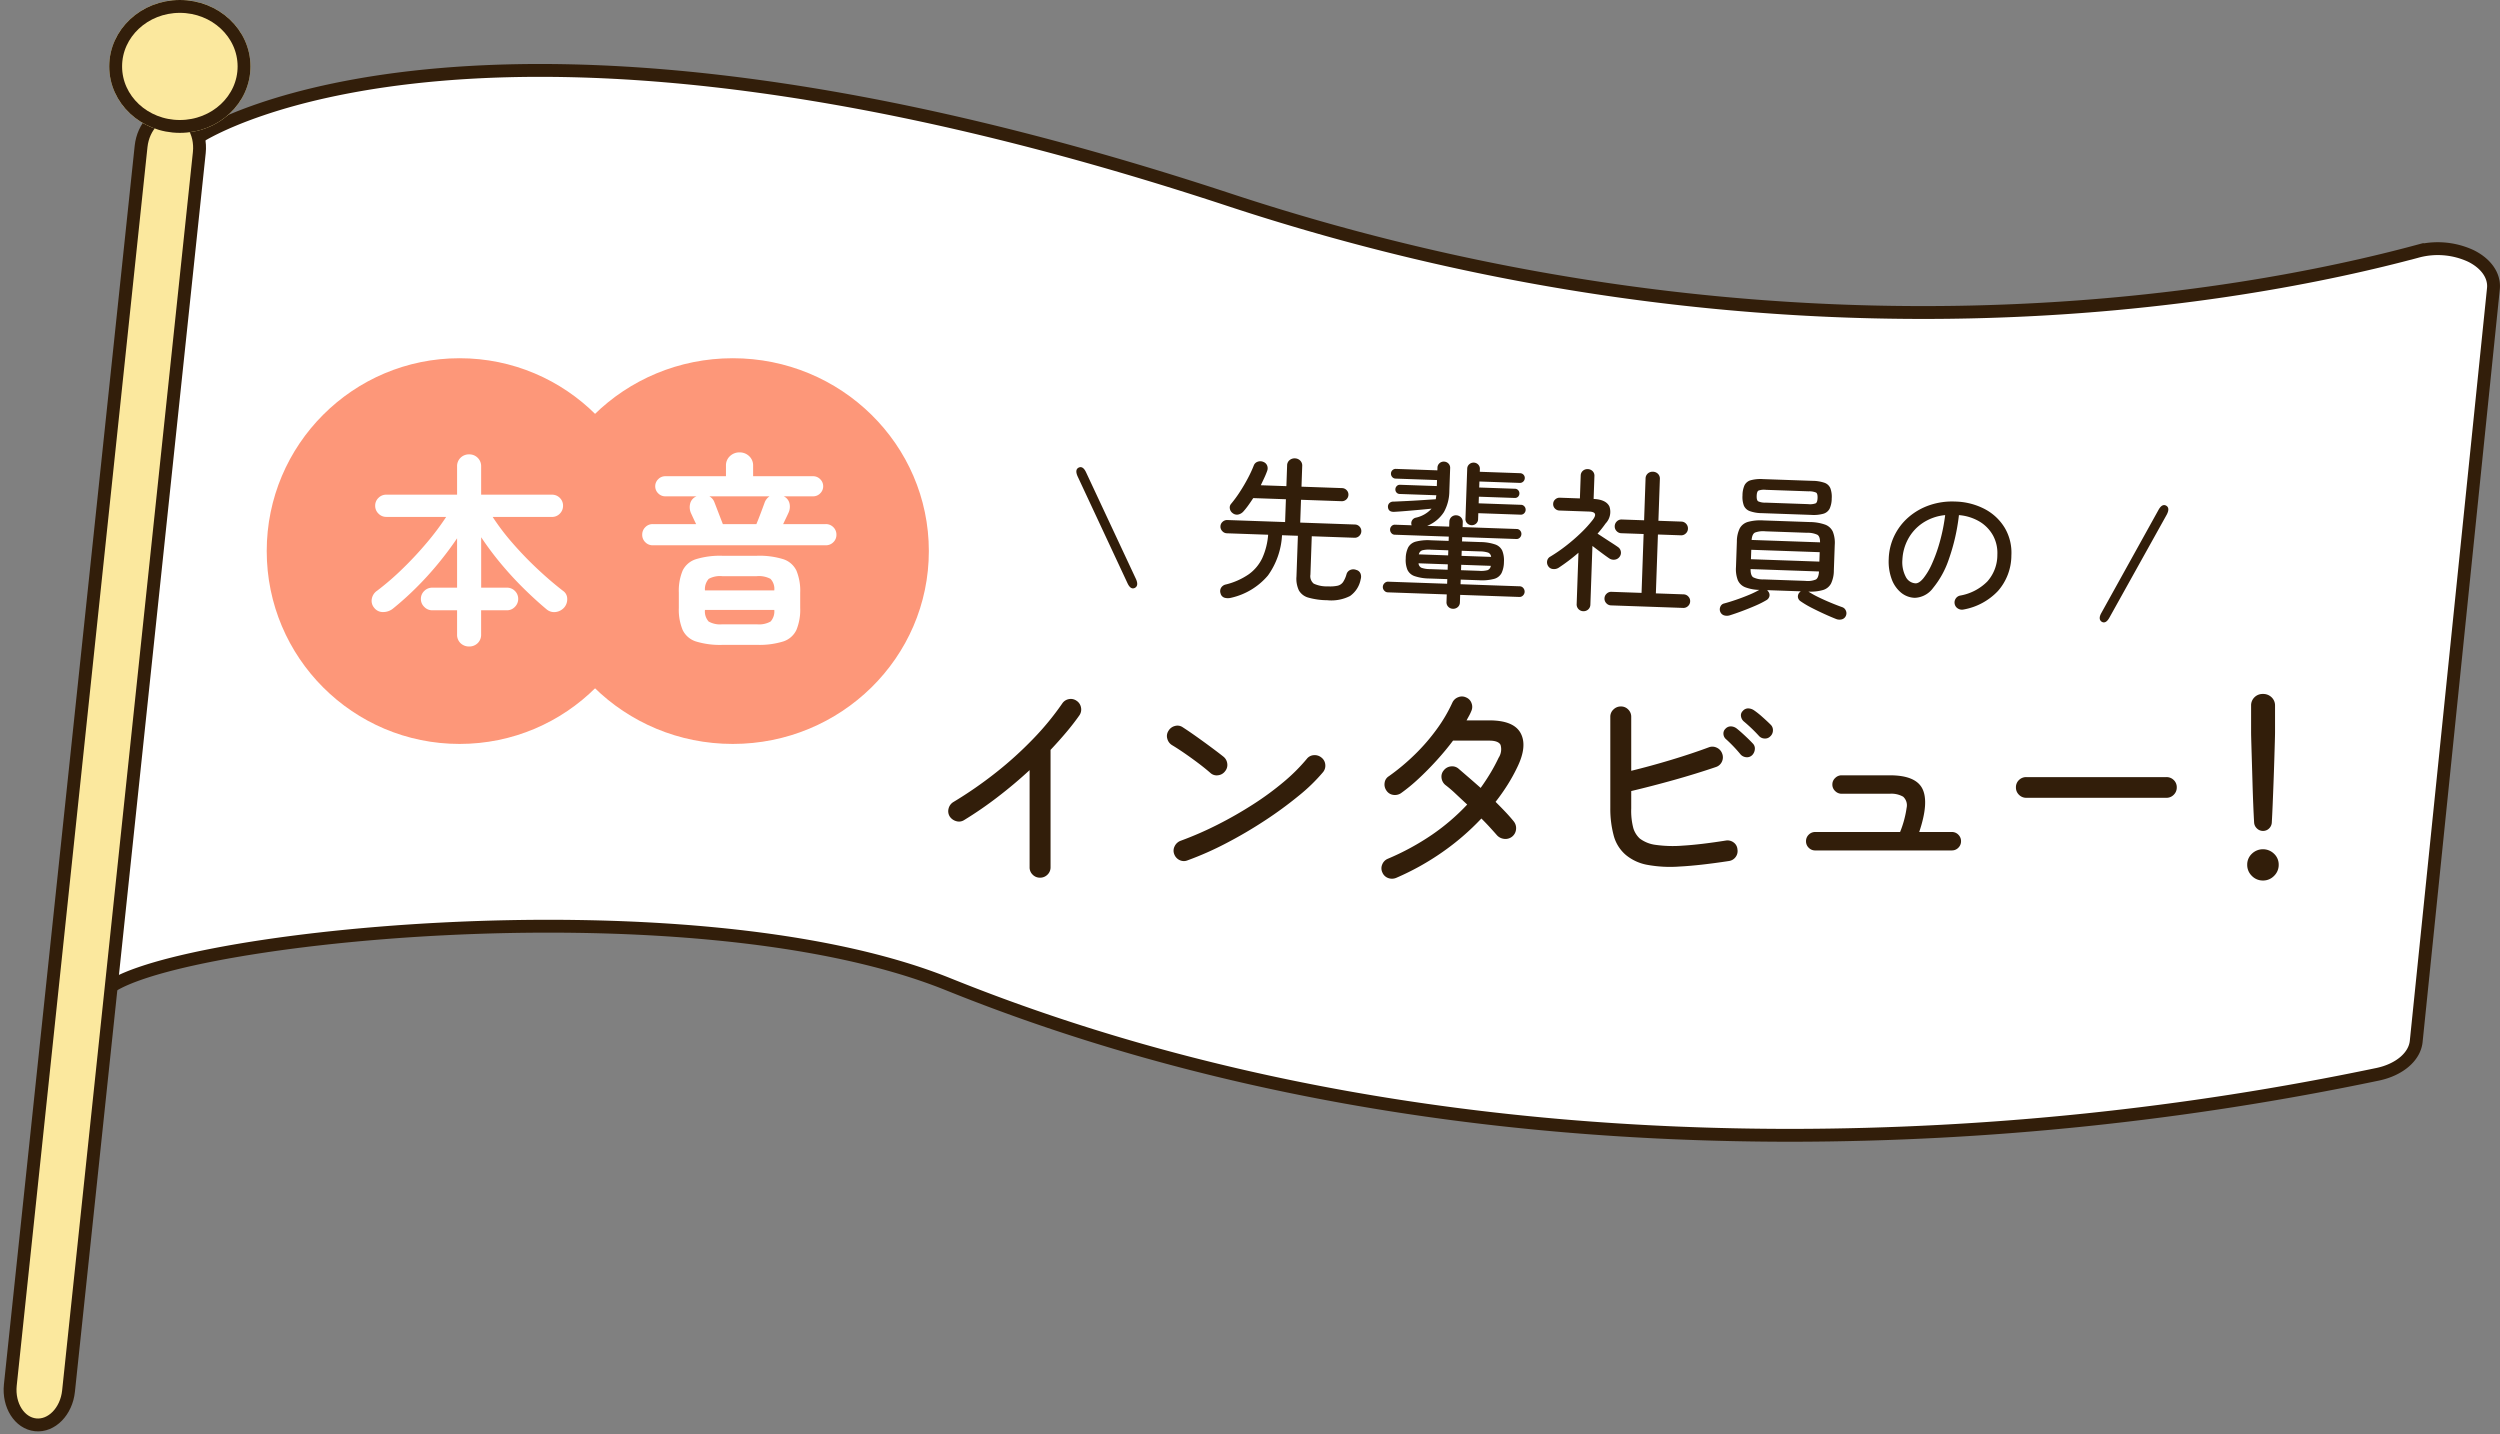
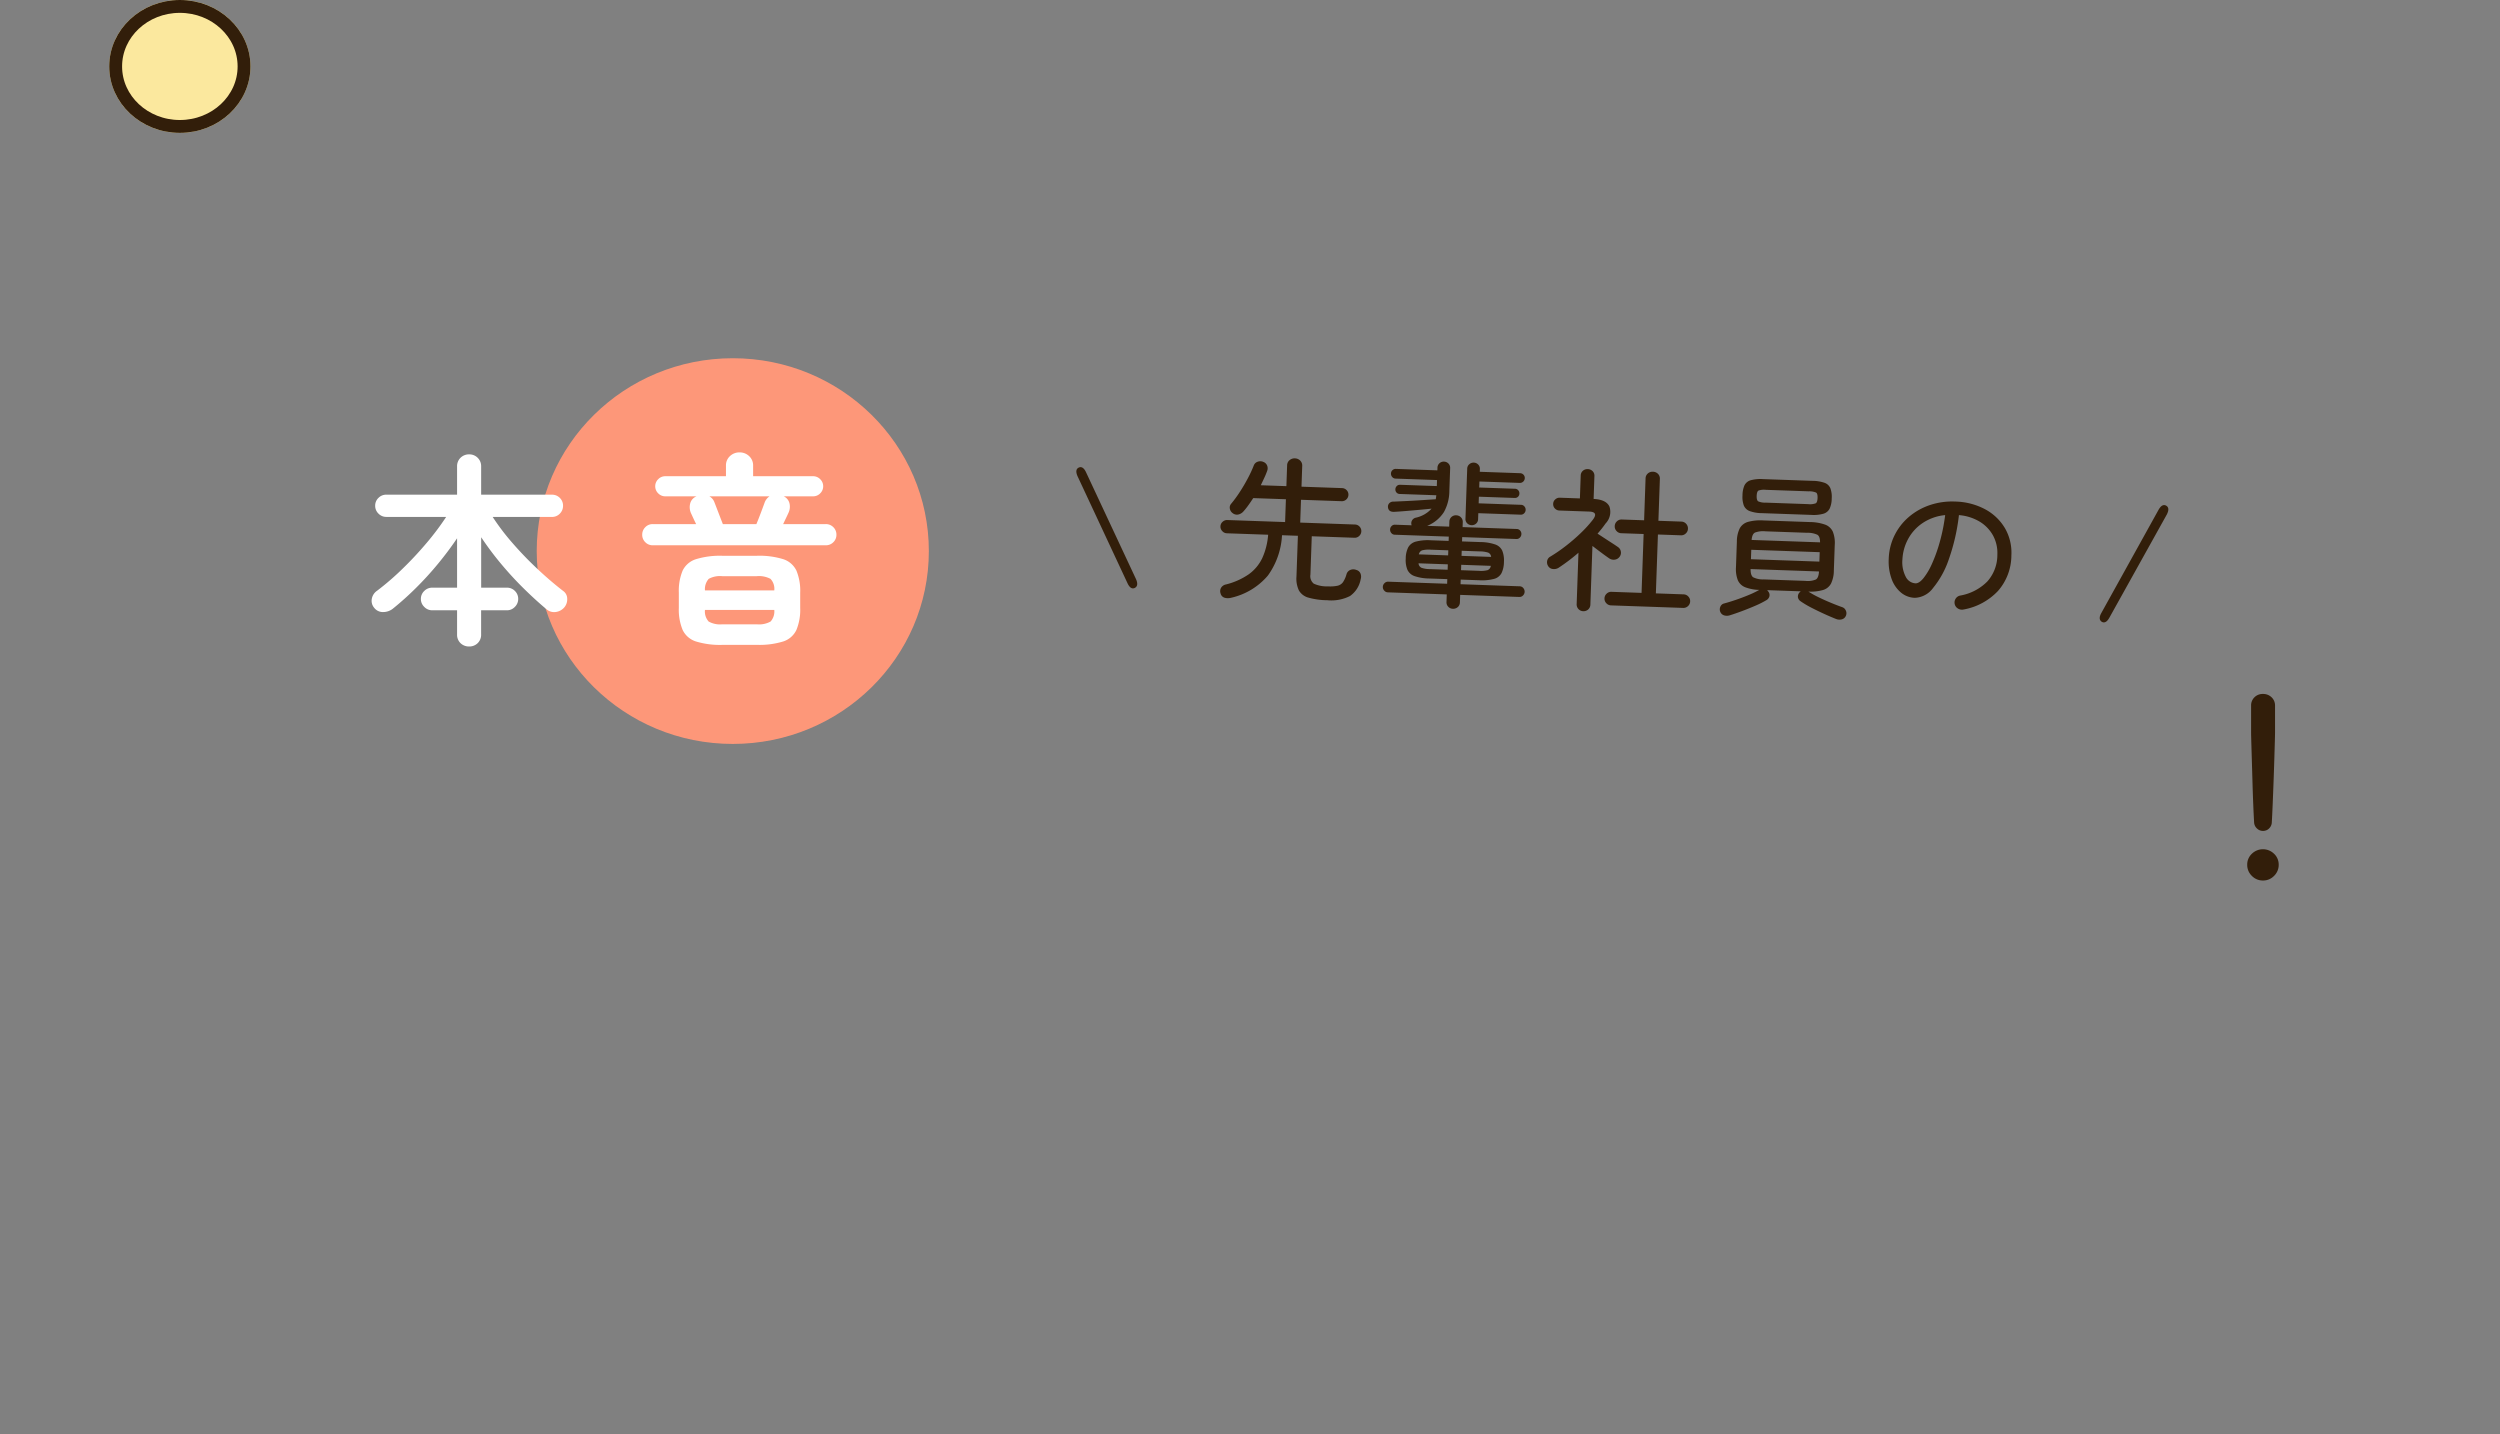
<svg xmlns="http://www.w3.org/2000/svg" width="388.903" height="223.121" viewBox="0 0 388.903 223.121">
  <rect x="0" y="0" width="388.903" height="223.121" fill="#808080" stroke="none" />
  <g id="グループ_27493" data-name="グループ 27493" transform="translate(-698.9 -1635.024)">
-     <path id="パス_6261" data-name="パス 6261" d="M960.837,376.636c-48.442,0-92.6-7.906-131.254-23.5-40.878-16.484-125.18-6.943-131.5,1.468l-7.752,12.55,21.847-145.31.822-.515c1.8-1.157,45.582-28.056,160.295,9.775,87.068,28.706,158.241,15.177,184.8,8.028a12.274,12.274,0,0,1,8.313.685c2.411,1.175,3.753,3.1,3.552,5.1l-12.01,117.088c-.224,2.374-2.594,4.412-5.968,5.131A447.912,447.912,0,0,1,960.837,376.636Z" transform="translate(16.82 1434.999)" fill="#fff" stroke="#321e0a" stroke-width="2" />
-     <path id="パス_6262" data-name="パス 6262" d="M4.561,0C2.048,0,.012,2.575.009,5.748L0,199.383c0,3.174,2.038,5.748,4.551,5.748S9.1,202.557,9.1,199.382L9.112,5.748C9.11,2.575,7.074,0,4.561,0Z" transform="matrix(0.995, 0.105, -0.105, 0.995, 721.441, 1652.087)" fill="#fbe89e" stroke="#321e0a" stroke-width="2" />
    <g id="楕円形_72" data-name="楕円形 72" transform="translate(715.893 1635.024)" fill="#fbe89e" stroke="#321e0a" stroke-width="2">
      <ellipse cx="10.985" cy="10.334" rx="10.985" ry="10.334" stroke="none" />
      <ellipse cx="10.985" cy="10.334" rx="9.985" ry="9.334" fill="none" />
    </g>
    <path id="パス_6893" data-name="パス 6893" d="M11.232.792q-.648.336-1.176-.72L1.728-16.248q-.5-1.032.12-1.368.648-.336,1.176.7L11.376-.576Q11.856.432,11.232.792ZM26.256,1.8a1.963,1.963,0,0,1-.984.036.918.918,0,0,1-.672-.66A1.039,1.039,0,0,1,24.648.3a1.127,1.127,0,0,1,.72-.54A10.832,10.832,0,0,0,28.9-1.968a6.534,6.534,0,0,0,2-2.592,10.772,10.772,0,0,0,.78-3.648H25.248a.989.989,0,0,1-.72-.312.989.989,0,0,1-.312-.72.977.977,0,0,1,.312-.732,1.008,1.008,0,0,1,.72-.3h9v-3.552H29.16q-.36.6-.72,1.14a11.374,11.374,0,0,1-.72.972,1.515,1.515,0,0,1-.768.516,1.044,1.044,0,0,1-.912-.18,1.051,1.051,0,0,1-.456-.672.877.877,0,0,1,.168-.768A18.624,18.624,0,0,0,27.036-14.7q.66-1.092,1.2-2.22a18.78,18.78,0,0,0,.828-1.968.971.971,0,0,1,.576-.612,1.176,1.176,0,0,1,.888-.012,1.021,1.021,0,0,1,.624.564,1.135,1.135,0,0,1,.024.828q-.168.528-.408,1.092t-.5,1.164h3.984V-19.08a1.072,1.072,0,0,1,.348-.84,1.2,1.2,0,0,1,.828-.312,1.2,1.2,0,0,1,.828.312,1.072,1.072,0,0,1,.348.84v3.216h6.312a1,1,0,0,1,.732.3.968.968,0,0,1,.3.708,1,1,0,0,1-.3.732,1,1,0,0,1-.732.3H36.6v3.552h8.52a1,1,0,0,1,.732.3,1,1,0,0,1,.3.732,1.008,1.008,0,0,1-.3.72.977.977,0,0,1-.732.312H38.472v5.976a1.5,1.5,0,0,0,.564,1.38,4.737,4.737,0,0,0,2.22.348A5.628,5.628,0,0,0,42.768-.66a1.434,1.434,0,0,0,.816-.588,4.264,4.264,0,0,0,.5-1.248,1.015,1.015,0,0,1,.54-.672,1.2,1.2,0,0,1,.948-.048.959.959,0,0,1,.672.516,1.313,1.313,0,0,1,.072.9A4.077,4.077,0,0,1,44.748.876a6.432,6.432,0,0,1-3.54.78,11.224,11.224,0,0,1-2.916-.3A2.441,2.441,0,0,1,36.768.288a4.253,4.253,0,0,1-.456-2.16V-8.208H33.84a11.8,11.8,0,0,1-1.968,6.336A10.532,10.532,0,0,1,26.256,1.8Zm34.56.5a1.017,1.017,0,0,1-.732-.288.985.985,0,0,1-.3-.744V.1H50.592a.742.742,0,0,1-.552-.252A.8.8,0,0,1,49.8-.72a.826.826,0,0,1,.24-.588.742.742,0,0,1,.552-.252h9.192v-.72h-2.76a7.432,7.432,0,0,1-2.34-.288,1.9,1.9,0,0,1-1.152-.948,3.972,3.972,0,0,1-.324-1.74,3.957,3.957,0,0,1,.324-1.752,1.914,1.914,0,0,1,1.152-.936,7.432,7.432,0,0,1,2.34-.288h2.76V-8.9H51.36a.684.684,0,0,1-.528-.24.8.8,0,0,1-.216-.552.759.759,0,0,1,.216-.54.7.7,0,0,1,.528-.228h2.592l-.024-.048a.878.878,0,0,1,.048-.7.886.886,0,0,1,.576-.456,4.629,4.629,0,0,0,2.4-1.488q-.888.12-1.932.252t-2.052.252q-1.008.12-1.8.192-.936.072-1.008-.744a.774.774,0,0,1,.18-.564A.863.863,0,0,1,51-14.04q.912-.072,2.064-.168t2.328-.216q1.176-.12,2.16-.216.024-.144.036-.3t.036-.324H51.912a.671.671,0,0,1-.492-.2.7.7,0,0,1-.2-.516.711.711,0,0,1,.2-.5.652.652,0,0,1,.492-.216h5.736v-.936H51.192a.7.7,0,0,1-.528-.228.759.759,0,0,1-.216-.54.718.718,0,0,1,.216-.528.718.718,0,0,1,.528-.216h6.456v-.408a.938.938,0,0,1,.288-.708.969.969,0,0,1,.7-.276.969.969,0,0,1,.7.276.937.937,0,0,1,.288.708v3.552a6.85,6.85,0,0,1-.732,3.312,5.537,5.537,0,0,1-2.532,2.232h3.432v-.744a1.015,1.015,0,0,1,.3-.768,1.017,1.017,0,0,1,.732-.288,1.059,1.059,0,0,1,.744.288,1,1,0,0,1,.312.768v.744H70.32a.7.7,0,0,1,.528.228.759.759,0,0,1,.216.54.8.8,0,0,1-.216.552.684.684,0,0,1-.528.24H61.872v.672H64.7a7.431,7.431,0,0,1,2.34.288,1.866,1.866,0,0,1,1.14.936A4.09,4.09,0,0,1,68.5-5.256a4.105,4.105,0,0,1-.312,1.74,1.857,1.857,0,0,1-1.14.948,7.431,7.431,0,0,1-2.34.288H61.872v.72h9.216a.73.73,0,0,1,.564.252.849.849,0,0,1,.228.588.82.82,0,0,1-.228.564A.73.73,0,0,1,71.088.1H61.872V1.272a.966.966,0,0,1-.312.744A1.059,1.059,0,0,1,60.816,2.3Zm2.448-13.1a1.006,1.006,0,0,1-.684-.264.91.91,0,0,1-.3-.72V-19.56a.919.919,0,0,1,.3-.708.982.982,0,0,1,.684-.276.969.969,0,0,1,.7.276.937.937,0,0,1,.288.708v.408h6.264a.748.748,0,0,1,.552.216.718.718,0,0,1,.216.528.759.759,0,0,1-.216.54.727.727,0,0,1-.552.228H64.248v.936H69.84a.652.652,0,0,1,.492.216.711.711,0,0,1,.2.5.7.7,0,0,1-.2.516.671.671,0,0,1-.492.2H64.248v1.032h6.6a.7.7,0,0,1,.528.228.759.759,0,0,1,.216.54.759.759,0,0,1-.216.54.7.7,0,0,1-.528.228h-6.6v.912a.928.928,0,0,1-.288.72A.993.993,0,0,1,63.264-10.8ZM61.872-3.744h2.784A3.979,3.979,0,0,0,66.012-3.9a.833.833,0,0,0,.468-.684H61.872Zm-4.8,0h2.712v-.84h-4.56a.824.824,0,0,0,.492.684A4.107,4.107,0,0,0,57.072-3.744Zm4.8-2.232H66.48A.782.782,0,0,0,66-6.624a4.3,4.3,0,0,0-1.344-.144H61.872Zm-6.648,0h4.56v-.792H57.072a4.3,4.3,0,0,0-1.344.144A.835.835,0,0,0,55.224-5.976ZM85.392.912A1.016,1.016,0,0,1,84.648.6a1.016,1.016,0,0,1-.312-.744,1.016,1.016,0,0,1,.312-.744,1.016,1.016,0,0,1,.744-.312h4.68v-9.168h-3.48a1.016,1.016,0,0,1-.744-.312,1.016,1.016,0,0,1-.312-.744,1.044,1.044,0,0,1,.312-.768,1.016,1.016,0,0,1,.744-.312h3.48v-6.5a1.043,1.043,0,0,1,.324-.8,1.107,1.107,0,0,1,.78-.3,1.139,1.139,0,0,1,.8.3,1.043,1.043,0,0,1,.324.8v6.5H95.88a1.016,1.016,0,0,1,.744.312,1.044,1.044,0,0,1,.312.768,1.016,1.016,0,0,1-.312.744,1.016,1.016,0,0,1-.744.312H92.3V-1.2h4.32a1.016,1.016,0,0,1,.744.312,1.016,1.016,0,0,1,.312.744A1.016,1.016,0,0,1,97.368.6a1.016,1.016,0,0,1-.744.312ZM81.1,1.968A1.046,1.046,0,0,1,80.04.888V-7.1q-.72.672-1.476,1.284T77.04-4.656a1.33,1.33,0,0,1-.876.228.953.953,0,0,1-.756-.42,1.081,1.081,0,0,1-.192-.816.947.947,0,0,1,.456-.672,24.586,24.586,0,0,0,2.352-1.74,28.3,28.3,0,0,0,2.268-2.1,18.779,18.779,0,0,0,1.788-2.112q.912-1.272-.6-1.272H76.848a.988.988,0,0,1-.708-.288.957.957,0,0,1-.3-.72.93.93,0,0,1,.3-.7.988.988,0,0,1,.708-.288h3.12V-19.1a1,1,0,0,1,.312-.768,1.059,1.059,0,0,1,.744-.288,1.09,1.09,0,0,1,.768.288,1,1,0,0,1,.312.768v3.552q1.944.024,2.5,1.092a2.6,2.6,0,0,1-.5,2.652,17.692,17.692,0,0,1-1.2,1.632q.48.288,1.092.66t1.2.72q.588.348.948.588a1.033,1.033,0,0,1,.48.684,1.024,1.024,0,0,1-.168.828,1.08,1.08,0,0,1-.72.468,1.218,1.218,0,0,1-.864-.156q-.5-.312-1.26-.84T82.176-8.232V.888a1.033,1.033,0,0,1-.312.78A1.066,1.066,0,0,1,81.1,1.968ZM103.944,1.8a1.506,1.506,0,0,1-.912.048.943.943,0,0,1-.6-.5A1,1,0,0,1,102.4.528.828.828,0,0,1,102.96,0q.792-.24,1.8-.624t1.98-.828a14,14,0,0,0,1.62-.852,6.516,6.516,0,0,1-2.232-.348,2.071,2.071,0,0,1-1.164-1.068,4.83,4.83,0,0,1-.348-2.016V-9.7a4.69,4.69,0,0,1,.372-2.064,2.119,2.119,0,0,1,1.248-1.056,7.342,7.342,0,0,1,2.388-.312h7.224a7.341,7.341,0,0,1,2.388.312,2.119,2.119,0,0,1,1.248,1.056,4.69,4.69,0,0,1,.372,2.064v3.96a4.757,4.757,0,0,1-.36,2.04,2.072,2.072,0,0,1-1.188,1.056,7.047,7.047,0,0,1-2.292.336,14.347,14.347,0,0,0,1.62.828q.948.42,1.944.792t1.764.612a.935.935,0,0,1,.6.528.971.971,0,0,1,.024.816.937.937,0,0,1-.588.552,1.415,1.415,0,0,1-.924-.024q-.816-.288-1.86-.72T116.544.168a14.567,14.567,0,0,1-1.7-.936.907.907,0,0,1-.432-.624.952.952,0,0,1,.192-.7l.216-.216h-5.232a1.677,1.677,0,0,1,.192.216.866.866,0,0,1,.2.7.97.97,0,0,1-.42.624,14.567,14.567,0,0,1-1.7.936q-1.008.48-2.052.912T103.944,1.8Zm4.392-16.056a5.629,5.629,0,0,1-1.884-.252,1.585,1.585,0,0,1-.948-.828,3.878,3.878,0,0,1-.264-1.584A3.878,3.878,0,0,1,105.5-18.5a1.544,1.544,0,0,1,.948-.816,5.89,5.89,0,0,1,1.884-.24h7.7a5.871,5.871,0,0,1,1.9.24,1.542,1.542,0,0,1,.936.816,3.878,3.878,0,0,1,.264,1.584,3.878,3.878,0,0,1-.264,1.584,1.584,1.584,0,0,1-.936.828,5.611,5.611,0,0,1-1.9.252Zm.528-1.656h6.624a2.58,2.58,0,0,0,1.188-.168q.252-.168.252-.84t-.252-.828a2.759,2.759,0,0,0-1.188-.156h-6.624a2.674,2.674,0,0,0-1.164.156q-.252.156-.252.828t.252.84A2.5,2.5,0,0,0,108.864-15.912Zm.144,11.952h6.456a3.3,3.3,0,0,0,1.656-.276q.408-.276.432-1.26H106.9q.024.984.444,1.26A3.381,3.381,0,0,0,109.008-3.96ZM106.9-7.032h10.656V-8.5H106.9Zm0-3h10.656q-.024-.912-.456-1.164a3.6,3.6,0,0,0-1.632-.252h-6.456a3.6,3.6,0,0,0-1.632.252Q106.944-10.944,106.9-10.032ZM140.208-.36a1.17,1.17,0,0,1-.852-.132,1.066,1.066,0,0,1-.516-.66A1.089,1.089,0,0,1,138.948-2a1.071,1.071,0,0,1,.684-.516,7.852,7.852,0,0,0,4.152-2.34A6.189,6.189,0,0,0,145.2-9.048a5.726,5.726,0,0,0-.768-2.976,5.791,5.791,0,0,0-2.148-2.088,7.441,7.441,0,0,0-3.276-.912A31.114,31.114,0,0,1,137.676-8.1a14.215,14.215,0,0,1-2.3,4.56A3.688,3.688,0,0,1,132.6-1.92a3.523,3.523,0,0,1-2.172-.732,4.9,4.9,0,0,1-1.536-2.064,7.924,7.924,0,0,1-.564-3.108,8.869,8.869,0,0,1,.756-3.66,9,9,0,0,1,2.112-2.952,9.859,9.859,0,0,1,3.18-1.968,10.85,10.85,0,0,1,3.96-.708,10.375,10.375,0,0,1,4.656,1.008,7.936,7.936,0,0,1,3.216,2.82,7.606,7.606,0,0,1,1.176,4.236,8.418,8.418,0,0,1-1.884,5.6A9.7,9.7,0,0,1,140.208-.36Zm-7.584-3.816q.552,0,1.188-.816A10.155,10.155,0,0,0,135.06-7.26a23.619,23.619,0,0,0,1.1-3.42,28.663,28.663,0,0,0,.708-4.272,7.629,7.629,0,0,0-3.492,1.38,7.015,7.015,0,0,0-2.16,2.58,7.435,7.435,0,0,0-.756,3.168,4.9,4.9,0,0,0,.624,2.7A1.813,1.813,0,0,0,132.624-4.176ZM162.984.072q-.528,1.056-1.176.72-.624-.384-.12-1.368l8.328-16.344q.528-1.032,1.176-.7.624.336.144,1.368Z" transform="matrix(0.999, 0.035, -0.035, 0.999, 864.239, 1725.299)" fill="#321e0a" />
    <g id="グループ_27489" data-name="グループ 27489" transform="translate(855.426 1734.576)">
-       <path id="パス_6894" data-name="パス 6894" d="M19.25.98A1.551,1.551,0,0,1,18.112.507,1.551,1.551,0,0,1,17.64-.63V-15.75q-2.345,2.17-4.97,4.182A58.83,58.83,0,0,1,7.455-7.98a1.465,1.465,0,0,1-1.207.175A1.782,1.782,0,0,1,5.215-8.54,1.559,1.559,0,0,1,5.04-9.783a1.639,1.639,0,0,1,.735-1,63.466,63.466,0,0,0,6.58-4.55,57.232,57.232,0,0,0,5.81-5.25,43.148,43.148,0,0,0,4.55-5.53,1.566,1.566,0,0,1,1.032-.682,1.548,1.548,0,0,1,1.208.262,1.575,1.575,0,0,1,.683,1.05,1.579,1.579,0,0,1-.263,1.225q-.91,1.295-2.048,2.642T20.9-18.9V-.63A1.551,1.551,0,0,1,20.423.507,1.592,1.592,0,0,1,19.25.98ZM42.21-1.715a1.494,1.494,0,0,1-1.225-.035,1.612,1.612,0,0,1-.84-.91A1.493,1.493,0,0,1,40.2-3.9a1.672,1.672,0,0,1,.928-.858,53.173,53.173,0,0,0,5.74-2.5,61.942,61.942,0,0,0,5.513-3.15,45.518,45.518,0,0,0,4.795-3.517A28.029,28.029,0,0,0,60.76-17.5a1.486,1.486,0,0,1,1.085-.577,1.635,1.635,0,0,1,1.19.368,1.546,1.546,0,0,1,.6,1.085,1.573,1.573,0,0,1-.35,1.19A27.261,27.261,0,0,1,59.5-11.76a60.84,60.84,0,0,1-5.285,3.868,68.409,68.409,0,0,1-6,3.517A49.67,49.67,0,0,1,42.21-1.715ZM45.78-15.3q-.84-.735-1.907-1.54t-2.135-1.54q-1.067-.735-1.943-1.26a1.639,1.639,0,0,1-.735-1,1.465,1.465,0,0,1,.175-1.208,1.611,1.611,0,0,1,1.015-.77,1.427,1.427,0,0,1,1.225.21q.875.56,2.083,1.417t2.362,1.715q1.155.858,1.855,1.417a1.611,1.611,0,0,1,.612,1.085,1.516,1.516,0,0,1-.333,1.19,1.561,1.561,0,0,1-1.068.63A1.431,1.431,0,0,1,45.78-15.3ZM74.655,1.015a1.694,1.694,0,0,1-1.243.018A1.536,1.536,0,0,1,72.52.175a1.494,1.494,0,0,1-.035-1.225,1.6,1.6,0,0,1,.875-.91,39.193,39.193,0,0,0,6.912-3.762,33.219,33.219,0,0,0,5.442-4.672q-.98-.91-1.837-1.715a18.865,18.865,0,0,0-1.558-1.33,1.67,1.67,0,0,1-.6-1.12,1.466,1.466,0,0,1,.35-1.155,1.611,1.611,0,0,1,1.085-.613,1.516,1.516,0,0,1,1.19.333l1.662,1.435q.893.77,1.8,1.575.805-1.12,1.5-2.275a26.427,26.427,0,0,0,1.295-2.415,2.4,2.4,0,0,0,.3-2q-.332-.665-1.767-.665H83.51q-1.155,1.54-2.555,3.08t-2.835,2.87a26.389,26.389,0,0,1-2.73,2.24,1.7,1.7,0,0,1-1.207.245,1.5,1.5,0,0,1-1.033-.665,1.638,1.638,0,0,1-.28-1.225,1.4,1.4,0,0,1,.665-1.015,33.435,33.435,0,0,0,4.077-3.413,30.5,30.5,0,0,0,3.395-3.937,23.455,23.455,0,0,0,2.4-4.095,1.612,1.612,0,0,1,.91-.84,1.494,1.494,0,0,1,1.225.035,1.482,1.482,0,0,1,.84.875,1.579,1.579,0,0,1-.035,1.26,6.336,6.336,0,0,1-.333.7q-.193.35-.4.735h3.535q3.815,0,4.882,1.995t-.507,5.25A26.876,26.876,0,0,1,92-13.475a31.311,31.311,0,0,1-1.872,2.66q.805.8,1.522,1.557t1.278,1.452a1.666,1.666,0,0,1,.385,1.26,1.649,1.649,0,0,1-.63,1.155,1.65,1.65,0,0,1-1.243.332A1.754,1.754,0,0,1,90.3-5.67q-.49-.56-1.1-1.225T87.92-8.225a38.807,38.807,0,0,1-6.072,5.233A40.471,40.471,0,0,1,74.655,1.015ZM126.42-1.61q-4.585.7-7.683.858a19.733,19.733,0,0,1-5.092-.28,7.282,7.282,0,0,1-3.255-1.523,5.963,5.963,0,0,1-1.908-3.1,16.1,16.1,0,0,1-.507-4.148V-24.045a1.523,1.523,0,0,1,.49-1.138,1.609,1.609,0,0,1,1.155-.472,1.551,1.551,0,0,1,1.138.472,1.551,1.551,0,0,1,.472,1.138v8.4q3.01-.735,6.213-1.7t5.827-1.942a1.536,1.536,0,0,1,1.243.035,1.6,1.6,0,0,1,.857.91,1.584,1.584,0,0,1-.018,1.243,1.536,1.536,0,0,1-.927.858q-3.08,1.05-6.51,2.012t-6.685,1.733V-9.8a10.57,10.57,0,0,0,.333,3.1,3.619,3.619,0,0,0,1,1.592,5.158,5.158,0,0,0,2.432.98,19.231,19.231,0,0,0,4.27.122q2.677-.158,6.667-.787a1.584,1.584,0,0,1,1.208.28,1.441,1.441,0,0,1,.613,1.085,1.531,1.531,0,0,1-.28,1.19A1.55,1.55,0,0,1,126.42-1.61Zm3.6-16.45a1.129,1.129,0,0,1-.91.3,1.321,1.321,0,0,1-.875-.437q-.49-.6-1.085-1.225t-1.19-1.155a1.135,1.135,0,0,1-.385-.787,1.012,1.012,0,0,1,.315-.823,1.125,1.125,0,0,1,.857-.368,1.563,1.563,0,0,1,.893.333q.49.385,1.225,1.068t1.26,1.242a1.1,1.1,0,0,1,.332.927A1.475,1.475,0,0,1,130.025-18.06Zm2.87-2.975a1.1,1.1,0,0,1-.892.368,1.209,1.209,0,0,1-.893-.4,24.308,24.308,0,0,0-2.38-2.275,1.28,1.28,0,0,1-.42-.788.918.918,0,0,1,.28-.823,1.087,1.087,0,0,1,.857-.4,1.7,1.7,0,0,1,.893.3,12.512,12.512,0,0,1,1.277,1.015q.752.665,1.277,1.19a1.153,1.153,0,0,1,.385.892A1.264,1.264,0,0,1,132.895-21.035Zm6.965,17.78a1.383,1.383,0,0,1-1.015-.42,1.383,1.383,0,0,1-.42-1.015,1.383,1.383,0,0,1,.42-1.015,1.383,1.383,0,0,1,1.015-.42h13.2a15.962,15.962,0,0,0,1.015-3.762,1.8,1.8,0,0,0-.543-1.733,3.7,3.7,0,0,0-2.082-.455h-7.49a1.4,1.4,0,0,1-1-.42,1.356,1.356,0,0,1-.437-1.015,1.356,1.356,0,0,1,.438-1.015,1.4,1.4,0,0,1,1-.42h7.49q4.06,0,5.092,2.118t-.508,6.7H161.1a1.383,1.383,0,0,1,1.015.42,1.383,1.383,0,0,1,.42,1.015,1.383,1.383,0,0,1-.42,1.015,1.383,1.383,0,0,1-1.015.42Zm32.83-8.19a1.551,1.551,0,0,1-1.138-.472,1.551,1.551,0,0,1-.472-1.138,1.535,1.535,0,0,1,.472-1.155,1.581,1.581,0,0,1,1.138-.455h21.8a1.581,1.581,0,0,1,1.137.455,1.535,1.535,0,0,1,.473,1.155,1.551,1.551,0,0,1-.473,1.138,1.551,1.551,0,0,1-1.137.472Z" transform="translate(-14 36)" fill="#321e0a" />
      <path id="パス_6891" data-name="パス 6891" d="M13.978-.647a1.315,1.315,0,0,1-.939-.386,1.357,1.357,0,0,1-.436-.923q-.067-1.141-.134-2.768t-.117-3.422q-.05-1.795-.1-3.439t-.084-2.835q-.034-1.191-.034-1.56v-4.16a1.754,1.754,0,0,1,.52-1.292,1.8,1.8,0,0,1,1.325-.52,1.852,1.852,0,0,1,1.342.52,1.726,1.726,0,0,1,.537,1.292v4.16q0,.369-.034,1.56t-.084,2.835q-.05,1.644-.117,3.439t-.134,3.422q-.067,1.627-.134,2.768a1.388,1.388,0,0,1-.419.923A1.3,1.3,0,0,1,13.978-.647Zm0,7.716a2.357,2.357,0,0,1-1.728-.721,2.357,2.357,0,0,1-.721-1.728,2.3,2.3,0,0,1,.721-1.711,2.471,2.471,0,0,1,3.456,0,2.3,2.3,0,0,1,.721,1.711,2.357,2.357,0,0,1-.721,1.728A2.357,2.357,0,0,1,13.978,7.07Z" transform="translate(181.524 30.353)" fill="#321e0a" />
    </g>
    <g id="グループ_27504" data-name="グループ 27504" transform="translate(-3 -3)">
      <g id="グループ_27503" data-name="グループ 27503" transform="translate(549.392 -147.249)">
-         <circle id="楕円形_91" data-name="楕円形 91" cx="30" cy="30" r="30" transform="translate(194 1841)" fill="#fd9779" />
        <ellipse id="楕円形_92" data-name="楕円形 92" cx="30.5" cy="30" rx="30.5" ry="30" transform="translate(236 1841)" fill="#fd9779" />
      </g>
      <path id="パス_6892" data-name="パス 6892" d="M16,2.752a1.886,1.886,0,0,1-1.344-.512A1.8,1.8,0,0,1,14.112.864V-2.88H10.24a1.689,1.689,0,0,1-1.232-.528A1.689,1.689,0,0,1,8.48-4.64a1.673,1.673,0,0,1,.528-1.248A1.714,1.714,0,0,1,10.24-6.4h3.872v-7.68q-1.312,1.952-2.944,3.936a50.323,50.323,0,0,1-3.44,3.776,46.582,46.582,0,0,1-3.6,3.232,2.41,2.41,0,0,1-1.5.528,1.685,1.685,0,0,1-1.408-.656A1.671,1.671,0,0,1,.848-4.672,1.929,1.929,0,0,1,1.664-5.92,41.333,41.333,0,0,0,5.584-9.3,54.609,54.609,0,0,0,9.376-13.36a41.264,41.264,0,0,0,3.04-4.048H3.1a1.661,1.661,0,0,1-1.216-.512,1.661,1.661,0,0,1-.512-1.216,1.646,1.646,0,0,1,.512-1.232,1.688,1.688,0,0,1,1.216-.5H14.112v-4.384a1.812,1.812,0,0,1,.544-1.36A1.855,1.855,0,0,1,16-27.136a1.816,1.816,0,0,1,1.312.528,1.812,1.812,0,0,1,.544,1.36v4.384H28.864a1.673,1.673,0,0,1,1.232.5,1.673,1.673,0,0,1,.5,1.232,1.688,1.688,0,0,1-.5,1.216,1.646,1.646,0,0,1-1.232.512H19.648a35.974,35.974,0,0,0,3.1,4.08,54.938,54.938,0,0,0,3.872,4.016q2.048,1.92,4,3.424a1.472,1.472,0,0,1,.624,1.216,1.931,1.931,0,0,1-.432,1.312,2.092,2.092,0,0,1-1.312.736,1.8,1.8,0,0,1-1.472-.416Q26.3-4.48,24.48-6.272T20.96-10.1a48.163,48.163,0,0,1-3.1-4.144V-6.4h4a1.7,1.7,0,0,1,1.248.512,1.7,1.7,0,0,1,.512,1.248A1.714,1.714,0,0,1,23.1-3.408a1.673,1.673,0,0,1-1.248.528h-4V.864a1.8,1.8,0,0,1-.544,1.376A1.846,1.846,0,0,1,16,2.752ZM44.544-12.992a1.571,1.571,0,0,1-1.152-.48,1.571,1.571,0,0,1-.48-1.152,1.609,1.609,0,0,1,.48-1.184,1.571,1.571,0,0,1,1.152-.48H51.3q-.224-.448-.432-.9t-.368-.8a2.285,2.285,0,0,1-.128-1.5,1.621,1.621,0,0,1,.992-1.12H46.5a1.508,1.508,0,0,1-1.1-.464,1.508,1.508,0,0,1-.464-1.1,1.508,1.508,0,0,1,.464-1.1,1.508,1.508,0,0,1,1.1-.464h9.44v-1.632a1.952,1.952,0,0,1,.624-1.5,2.119,2.119,0,0,1,1.488-.576,2.119,2.119,0,0,1,1.488.576,1.952,1.952,0,0,1,.624,1.5v1.632H69.5a1.508,1.508,0,0,1,1.1.464,1.508,1.508,0,0,1,.464,1.1,1.508,1.508,0,0,1-.464,1.1,1.508,1.508,0,0,1-1.1.464H64.928a1.618,1.618,0,0,1,.9,1.12,2.244,2.244,0,0,1-.16,1.44q-.16.352-.384.816t-.448.944h6.624a1.609,1.609,0,0,1,1.184.48,1.609,1.609,0,0,1,.48,1.184,1.571,1.571,0,0,1-.48,1.152,1.609,1.609,0,0,1-1.184.48ZM55.392,2.5a12.734,12.734,0,0,1-4.112-.528A3.438,3.438,0,0,1,49.2.176a8.24,8.24,0,0,1-.592-3.44V-5.6A8.221,8.221,0,0,1,49.2-9.056a3.448,3.448,0,0,1,2.08-1.776,12.734,12.734,0,0,1,4.112-.528h5.344a12.557,12.557,0,0,1,4.112.528A3.445,3.445,0,0,1,66.9-9.056,8.221,8.221,0,0,1,67.488-5.6v2.336A8.24,8.24,0,0,1,66.9.176a3.435,3.435,0,0,1-2.048,1.792,12.557,12.557,0,0,1-4.112.528Zm.064-18.784h5.216q.32-.768.672-1.7t.64-1.728a2,2,0,0,1,.736-.9H53.344a1.708,1.708,0,0,1,.8.928q.288.736.656,1.7T55.456-16.288ZM55.36-.7h5.376a3.692,3.692,0,0,0,2.144-.432,2.34,2.34,0,0,0,.576-1.808H52.672a2.34,2.34,0,0,0,.576,1.808A3.616,3.616,0,0,0,55.36-.7Zm-2.688-5.28H63.456a2.241,2.241,0,0,0-.592-1.792,3.817,3.817,0,0,0-2.128-.416H55.36a3.643,3.643,0,0,0-2.1.416A2.4,2.4,0,0,0,52.672-5.984Z" transform="translate(758.892 1735.842)" fill="#fff" />
    </g>
  </g>
</svg>